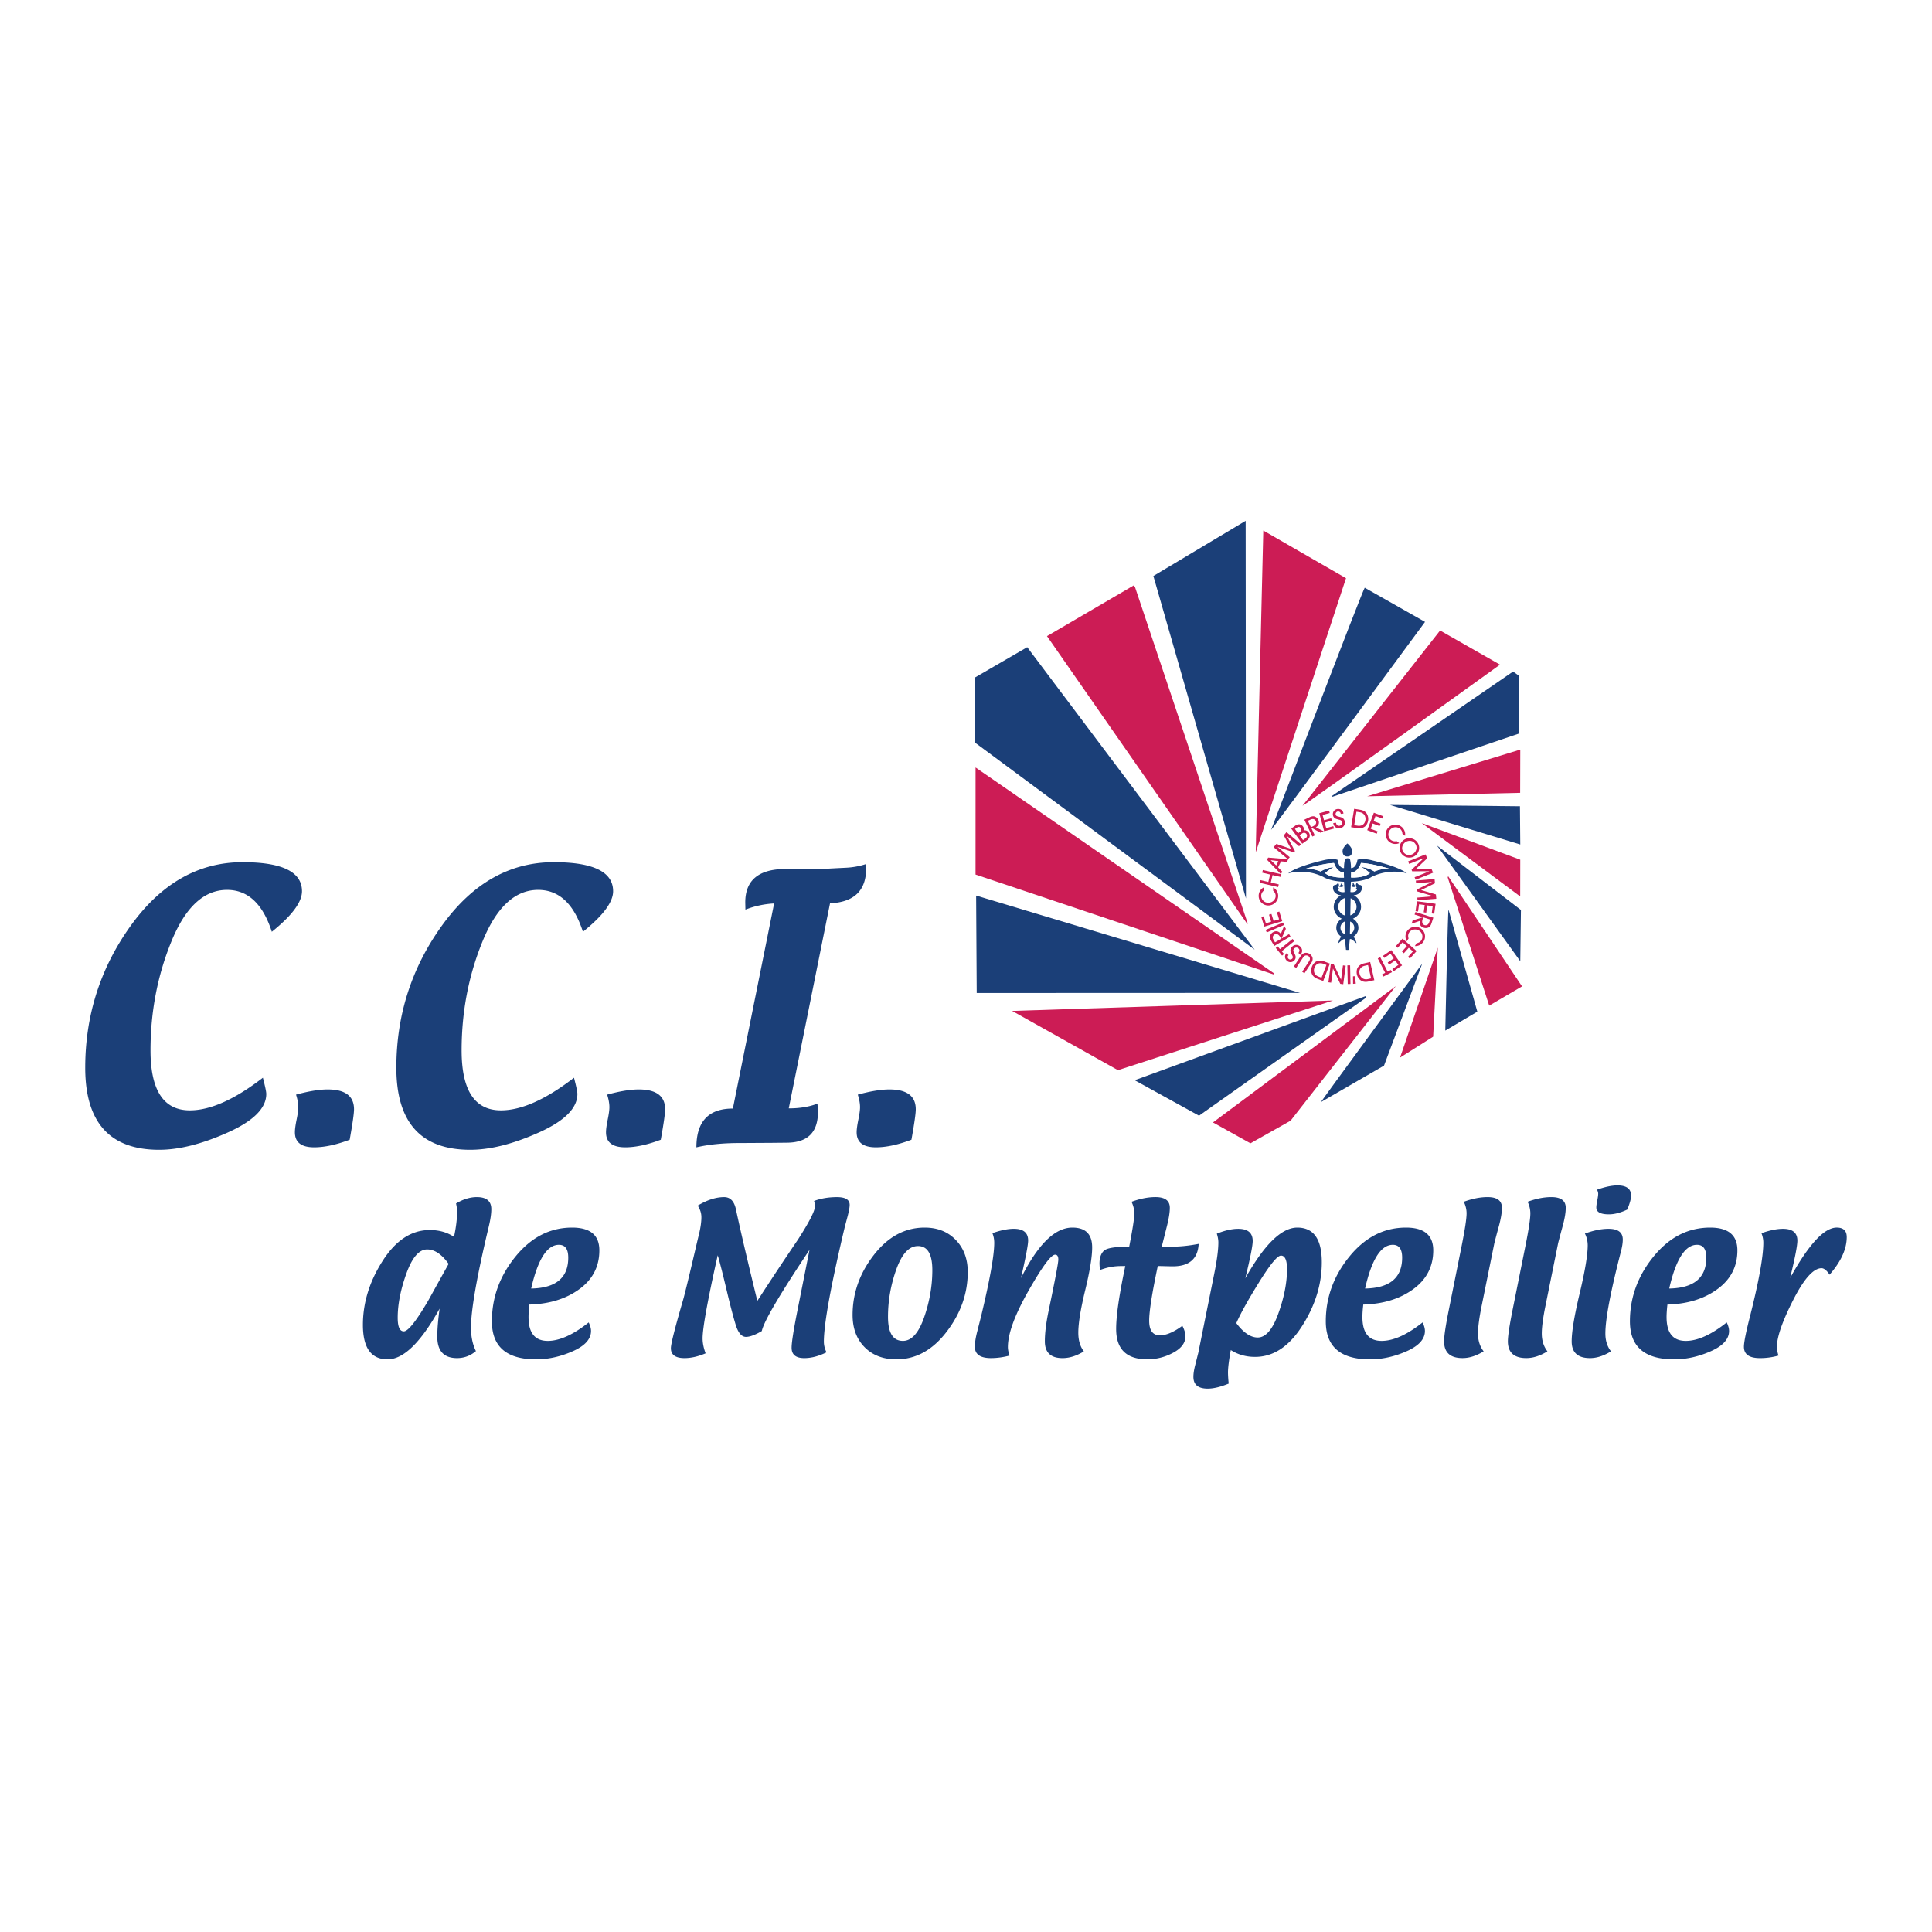
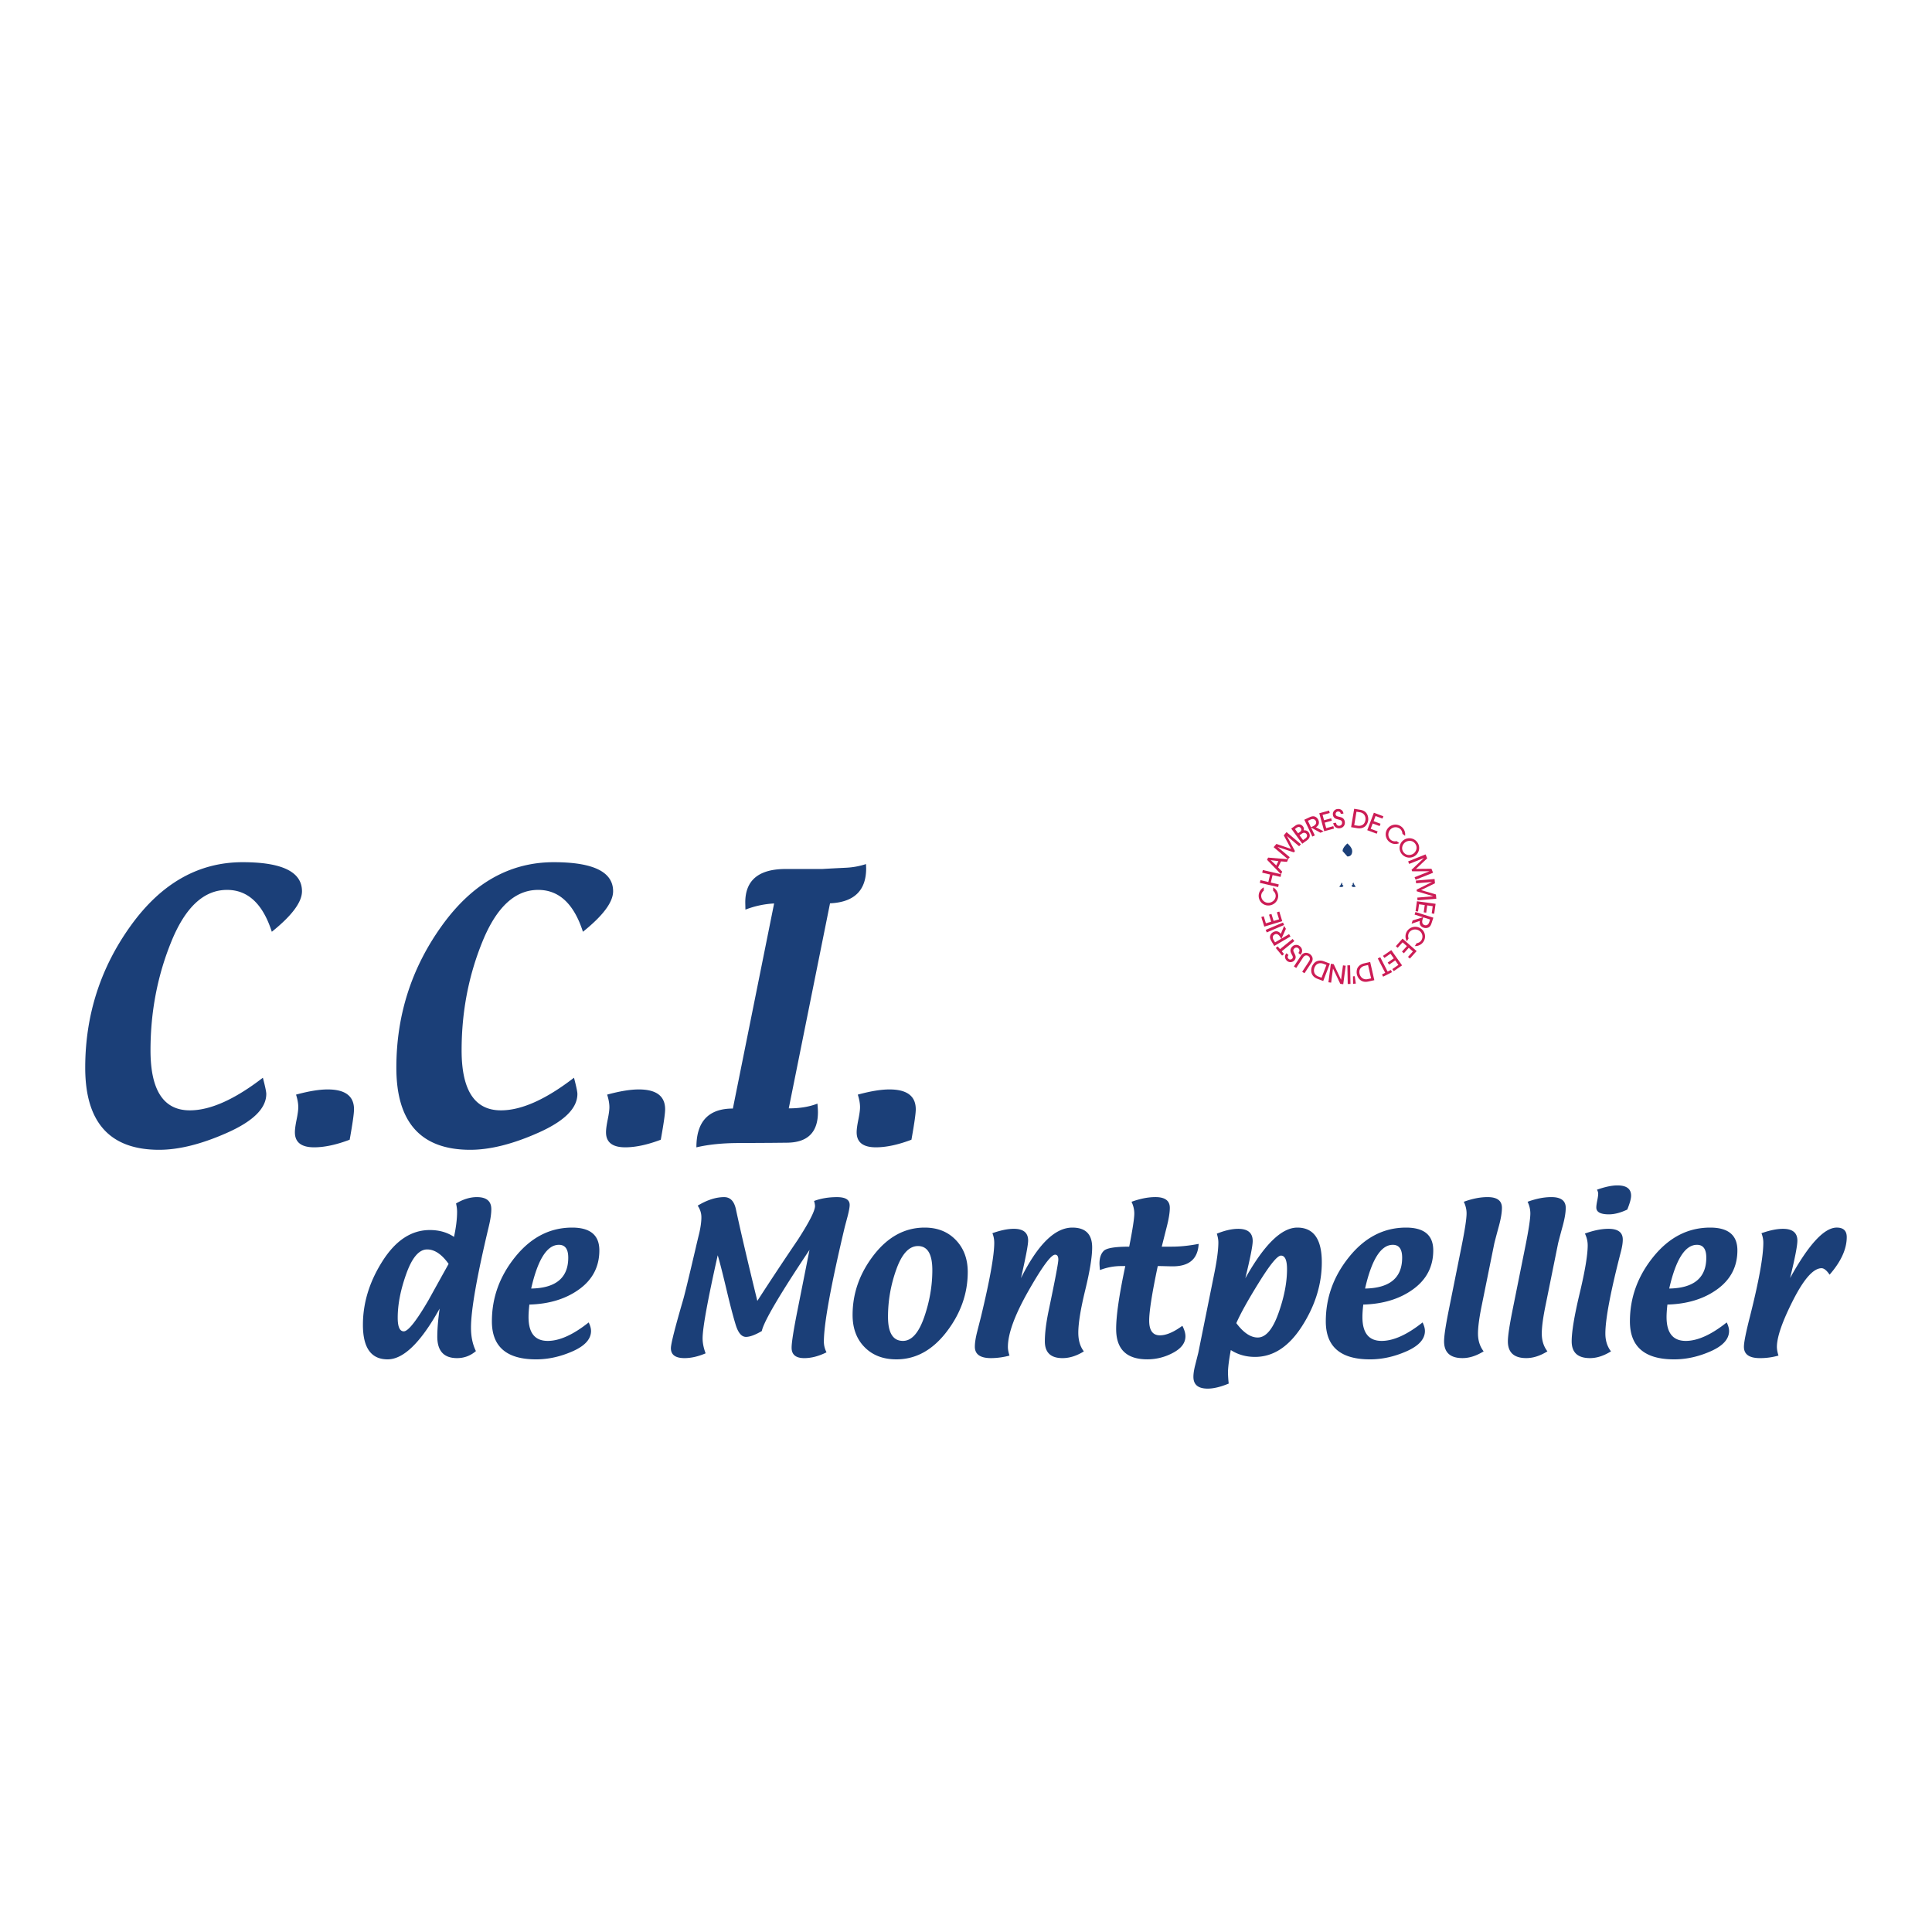
<svg xmlns="http://www.w3.org/2000/svg" width="2500" height="2500" viewBox="0 0 192.756 192.756">
  <g fill-rule="evenodd" clip-rule="evenodd">
    <path fill="#fff" d="M0 0h192.756v192.756H0V0z" />
    <path fill="#fff" d="M95.604 66.732L124.4 50.228l28.936 16.521v32.978L124.4 115.91 95.604 99.607V66.732z" />
-     <path d="M136.994 85.864c-1.061-.29-1.561-.083-1.561-.083-.137.89-.646.828-.646.828s.023-.415-.113-.944l-.236-.037.004.004-.23.037c-.145.531-.115.943-.115.943s-.514.062-.648-.829c0 0-.502-.205-1.562.084 0 0-2.574.585-3.365 1.276 0 0 1.645-.556 3.504.348 0 0 .602.435 2.07.484l.052 1.025s-.26.082-.553-.087c0 0-.275-.248.068-.17l-.133-.17c-.018-.031.184-.288-.053-.51 0 0-.029.208-.311.241-.146.016-.18.182-.168.336.043.438.49.683.807.678a1.29 1.29 0 0 0-.738 1.155c0 .527.332.981.812 1.184-.332.183-.555.52-.555.91 0 .372.199.697.504.886-.119.063-.34.622-.301.643.041.023.531-.551.66-.374l.102 1.044.139.012.139-.012.1-1.044c.133-.177.623.397.662.374.037-.021-.186-.583-.303-.645.305-.187.504-.514.504-.884 0-.39-.223-.725-.551-.909.479-.201.812-.656.812-1.185 0-.495-.291-.924-.715-1.143-.01-.01-.02-.013-.02-.013.316.013.781-.236.822-.681.012-.154-.021-.32-.166-.335-.285-.031-.314-.241-.314-.241-.236.22-.031.479-.049.509l-.133.17c.344-.077.064.17.064.17-.289.171-.551.087-.551.087l.057-1.024c1.469-.048 2.066-.487 2.066-.487 1.865-.903 3.508-.349 3.508-.349-.792-.688-3.366-1.272-3.366-1.272zm-4.783 1.256s.191-.23.836-.606c0 0-.617.018-1.287.436 0 0-.824-.356-1.531-.263 0 0 1.801-.552 2.863-.584 0 0 .281.952.98.939l.016.515c0-.001-1.301.067-1.877-.437zm1.307 3.352c0-.407.27-.749.639-.865l.033 1.735a.905.905 0 0 1-.672-.87zm.22 2.093c0-.297.197-.548.465-.642l.025 1.292a.68.68 0 0 1-.49-.65zm1.379 0a.68.68 0 0 1-.436.633l.023-1.256a.677.677 0 0 1 .413.623zm-.365-2.94a.901.901 0 0 1-.033 1.703l.033-1.703zm2.369-2.68c-.668-.42-1.289-.437-1.289-.437.65.376.84.607.84.607-.582.506-1.877.437-1.877.437l.01-.515c.703.012.982-.938.982-.938 1.066.029 2.865.584 2.865.584-.705-.094-1.531.262-1.531.262z" fill="#1b3f78" />
    <path d="M134.805 87.038l-.01.515s1.295.069 1.877-.437c0 0-.189-.231-.84-.607 0 0 .621.017 1.289.437 0 0 .826-.355 1.531-.261 0 0-1.799-.555-2.865-.584 0-.001-.279.949-.982.937z" fill="#fff" />
    <path d="M135.266 88.463s-.219-.218-.229-.42c0 0-.123.083-.07.228l-.119.078s.007.238.418.114z" fill="#1b3f78" />
    <path d="M133.092 86.102c-1.062.032-2.863.584-2.863.584.707-.093 1.531.263 1.531.263.67-.417 1.287-.436 1.287-.436-.645.376-.836.606-.836.606.576.504 1.877.436 1.877.436l-.016-.515c-.699.014-.98-.938-.98-.938z" fill="#fff" />
-     <path d="M133.844 88.047c-.012.201-.23.419-.23.419.412.125.418-.112.418-.112l-.119-.08c.054-.143-.069-.227-.069-.227zM134.43 85.453c.297 0 .479-.177.479-.545 0-.37-.479-.756-.479-.756s-.482.387-.482.756c-.001.368.179.545.482.545z" fill="#1b3f78" />
+     <path d="M133.844 88.047c-.012.201-.23.419-.23.419.412.125.418-.112.418-.112l-.119-.08c.054-.143-.069-.227-.069-.227zM134.43 85.453c.297 0 .479-.177.479-.545 0-.37-.479-.756-.479-.756s-.482.387-.482.756z" fill="#1b3f78" />
    <path fill="#cc1c55" d="M135.164 97.396l.107.737-.275.023-.008-.746.176-.014zM126.088 88.856c-.061.057-.258.224-.258.524a.7.7 0 0 0 .715.69c.406-.002.73-.324.73-.688a.67.67 0 0 0-.252-.508v-.334c.367.205.5.555.502.845 0 .526-.447.954-.982.956a.956.956 0 0 1-.965-.954.969.969 0 0 1 .18-.57c.119-.168.25-.238.33-.287v.326zM127.762 87.491l-.797-.183-.178.745.795.185-.061.265-1.83-.422.065-.267.787.184.176-.747-.787-.183.06-.263 1.83.42-.06.266z" />
    <path d="M128.4 85.989l-.592-.051-.291.602.41.425-.123.257-1.389-1.438.105-.221 2.006.165-.126.261zm-.855-.074l-.756-.095-.002.006.547.522.211-.433z" fill="#cc1c55" />
    <path fill="#cc1c55" d="M129.615 84.433l-1.207-1.019-.006.005.797 1.497-.107.125-1.619-.541-.006.004 1.211 1.02-.176.205-1.432-1.206.278-.326 1.463.5-.729-1.352.277-.325 1.434 1.206-.178.207zM128.826 82.667l.396-.284c.432-.308.703-.029.781.078.123.168.09.301.072.383a.507.507 0 0 1 .494.206c.111.156.234.501-.188.801l-.455.326-1.1-1.51zm1.178 1.148l.242-.172c.225-.161.158-.356.102-.434a.282.282 0 0 0-.162-.11c-.135-.041-.238.03-.316.085l-.215.154.349.477zm-.496-.68l.184-.129c.207-.148.15-.299.086-.388-.154-.213-.363-.064-.412-.03l-.17.121.312.426zM131.746 83.084l-.93-.517-.006.003.371.779-.246.116-.803-1.682.525-.246c.238-.111.391-.112.52-.07a.618.618 0 0 1 .344.326c.213.444-.129.691-.236.741l.773.407-.312.143zm-.951-.549l.17-.079c.102-.046.465-.222.312-.547-.068-.14-.246-.27-.529-.138l-.26.121.307.643zM132.115 82.932l-.49-1.795.977-.264.066.241-.713.193.143.529.714-.194.063.24-.709.194.15.545.709-.193.067.242-.977.262zM133.295 82.087c.006.062.062.331.338.301.172-.018.285-.149.264-.344-.02-.207-.197-.235-.332-.27-.262-.069-.324-.091-.42-.166a.487.487 0 0 1-.164-.333.512.512 0 0 1 .465-.56c.312-.033.559.146.592.457l-.271.029c-.021-.205-.182-.25-.289-.238-.162.017-.236.172-.223.279.02.177.191.207.277.229.244.062.59.097.641.543.035.322-.168.584-.512.62-.256.03-.594-.106-.639-.519l.273-.028zM135.105 80.693l.598.098c.389.062.594.246.701.461.1.203.123.437.096.615-.039.248-.18.497-.34.609-.246.174-.508.19-.77.148l-.59-.096.305-1.835zm.006 1.635l.326.052c.324.051.707-.049.791-.557.047-.276-.061-.705-.564-.786l-.33-.053-.223 1.344zM136.41 82.828l.662-1.743.948.355-.09.231-.692-.257-.193.512.691.259-.09.233-.691-.259-.201.53.693.257-.09.234-.947-.352zM139.922 83.193c-.01-.083-.021-.343-.266-.523a.711.711 0 0 0-.99.151c-.24.321-.178.772.117.99a.675.675 0 0 0 .559.108l.268.2a.963.963 0 0 1-1.161-1.461.969.969 0 0 1 1.355-.189.964.964 0 0 1 .346.486c.066.196.045.339.033.436l-.261-.198zM139.85 85.197a.961.961 0 0 1 .156-1.358.979.979 0 0 1 1.371.16.958.958 0 0 1-.162 1.361.978.978 0 0 1-1.365-.163zm1.328-1.044c-.297-.376-.768-.286-1-.101-.244.188-.432.616-.133.991s.766.287.998.106c.26-.204.424-.633.135-.996zM141.133 87.521l1.471-.589-.002-.009-1.707.009-.065-.151 1.232-1.171v-.005l-1.47.589-.104-.252 1.742-.698.161.395-1.123 1.053 1.548-.015.161.396-1.741.698-.103-.25zM141.404 89.555l1.58-.134v-.008l-1.636-.489-.01-.164 1.525-.759v-.006l-1.58.132-.025-.27 1.871-.158.037.427-1.385.678 1.481.437.039.426-1.873.158-.024-.27zM141.369 89.917l1.861.257-.14.993-.248-.034.099-.724-.548-.077-.1.726-.248-.035.1-.726-.565-.077-.101.724-.249-.035.139-.992zM140.939 91.835l1.02-.319.004-.005-.83-.264.086-.258 1.785.568-.178.55c-.08.249-.182.358-.303.423a.626.626 0 0 1-.477.028c-.473-.151-.418-.568-.383-.683l-.828.284.104-.324zm1.059-.313l-.059.177c-.033.106-.15.489.195.601.146.048.361.005.459-.287l.088-.273-.683-.218zM141.332 94.107c.082-.015.342-.06.492-.319a.695.695 0 0 0-.268-.956c-.346-.2-.791-.085-.979.231a.665.665 0 0 0-.041.562l-.172.288a.948.948 0 0 1-.002-.979.983.983 0 0 1 1.334-.333.95.95 0 0 1 .348 1.309.965.965 0 0 1-.449.398c-.188.086-.334.083-.432.081l.169-.282zM139.934 93.648l1.404 1.241-.676.75-.187-.168.492-.545-.414-.365-.489.546-.189-.165.49-.547-.427-.378-.491.547-.185-.165.672-.751zM138.809 94.793l1.076 1.523-.828.575-.145-.203.606-.419-.317-.45-.607.419-.143-.205.606-.417-.327-.465-.607.42-.144-.204.83-.574zM137.707 95.5l.736 1.436.325-.163.113.221-.885.449-.117-.22.324-.164-.742-1.435.246-.124zM137.117 97.793l-.596.133c-.379.084-.641-.01-.822-.166a1.06 1.06 0 0 1-.32-.535c-.055-.246-.02-.529.084-.691.166-.256.398-.367.656-.424l.584-.132.414 1.815zm-.627-1.512l-.318.07c-.32.072-.637.312-.525.811.062.275.322.633.824.521l.324-.072-.305-1.33zM134.701 96.309l.037 1.859-.275.006-.035-1.86.273-.005zM133.062 96.193l.731 1.547h.006l.189-1.426.272.036-.244 1.845-.295-.039-.725-1.521-.004-.001-.183 1.405-.272-.037.242-1.844.283.035zM132.018 97.873l-.566-.213c-.369-.139-.529-.357-.598-.588a1.023 1.023 0 0 1 .035-.623c.086-.234.275-.452.455-.53.275-.122.535-.087.781.007l.559.211-.666 1.736zm.322-1.602l-.307-.115c-.309-.114-.703-.088-.887.389-.105.266-.086.705.395.885l.309.115.49-1.274zM129.787 95.364a.637.637 0 0 1 .42-.297.688.688 0 0 1 .74.475.628.628 0 0 1-.105.502l-.693 1.057-.229-.148.686-1.049c.193-.289.006-.468-.076-.521-.086-.057-.326-.151-.516.138l-.689 1.05-.232-.148.694-1.059zM129.541 95.072c.041-.045.209-.264.008-.45-.125-.116-.301-.12-.436.025-.145.152-.051.302.012.425.117.239.139.303.145.421a.479.479 0 0 1-.148.341.517.517 0 0 1-.732.015c-.227-.212-.252-.513-.035-.743l.203.186c-.145.15-.078.3.008.375.115.111.279.063.355-.016.123-.131.033-.28-.006-.357-.111-.224-.311-.507-.004-.834a.554.554 0 0 1 .812-.02c.189.174.303.515.016.818l-.198-.186zM129.139 93.89l-1.258 1.018.226.276-.193.158-.631-.764.196-.157.226.276 1.26-1.018.174.211zM128.293 92.667l-.434.967.002.005.75-.441.141.234-1.619.947-.293-.496c-.135-.225-.15-.375-.117-.506a.582.582 0 0 1 .293-.37c.428-.25.705.064.77.17l.334-.803.173.293zm-.463.989l-.098-.159c-.057-.096-.268-.44-.58-.256-.135.079-.246.267-.088.531l.148.247.618-.363zM128.113 92.288l-1.726.74-.11-.25 1.727-.737.109.247zM127.93 91.906l-1.793.543-.295-.96.24-.073.215.701.527-.16-.215-.699.243-.073.216.698.545-.162-.217-.701.241-.073.293.959z" />
-     <path fill="#1b3f78" d="M124.309 89.641l-9.237-32.173 9.207-5.505.03 37.678zM142.176 62.045s-15.338 20.835-15.359 20.751c0 0 9.236-24.202 9.344-24.16l6.015 3.409zM125.18 94.754L97.26 74.078l.033-6.495 5.193-3.013 22.694 30.184zM151.531 73.193l-18.557 6.286c-.062.019-.105 0-.123-.042l18.107-12.436.568.403.005 5.789zM151.678 84.255l-12.994-3.946 12.961.132.033 3.814zM151.678 95.902l-8.307-11.539 8.373 6.428-.066 5.111zM129.697 99.059l-32.25.013-.058-9.721 32.308 9.708zM147.393 100.932l-3.197 1.889s.258-12.129.322-12.067l2.875 10.178zM138.084 106.316l-6.287 3.633c-.062 0 10.098-13.807 10.098-13.807l-3.811 10.174zM136.271 99.555l-16.645 11.756-6.336-3.49-.045-.062 22.982-8.369c.087.018.044.165.044.165z" />
-     <path d="M134.293 57.688l-9.006 27.345c-.02.042.752-32.102.752-32.102l8.254 4.757zM124.471 92.092c0 .02.02.083-.023.104l-19.99-28.729 8.67-5.07.125.214 11.218 33.481zM149.654 66.313s-19.174 13.81-19.703 14.081l13.727-17.489 5.976 3.408zM151.666 79.1l-15.264.344 15.276-4.657-.012 4.313zM127.1 97.105v.125l-29.77-9.974.002-10.686L127.1 97.105zM151.676 85.774l-.006 3.666-9.822-7.321 9.828 3.655zM151.854 98.41l-3.276 1.92-4.137-12.782.041-.125 7.372 10.987zM142.986 103.43l-3.302 2.084 3.767-10.972-.465 8.888zM128.76 111.812l-4.004 2.256-3.738-2.082 18.238-13.597-10.496 13.423zM132.992 99.82l-21.455 6.95-10.558-5.911 32.013-1.039z" fill="#cc1c55" />
    <path d="M26.227 107.525c.227.865.34 1.404.34 1.619 0 1.416-1.282 2.697-3.848 3.846-2.565 1.148-4.847 1.725-6.845 1.725-4.914 0-7.371-2.73-7.371-8.188 0-5.244 1.518-9.971 4.553-14.186 3.036-4.212 6.752-6.32 11.153-6.32 3.946 0 5.92.967 5.92 2.899 0 1.086-1.004 2.434-3.01 4.043-.896-2.785-2.385-4.178-4.466-4.178-2.298 0-4.146 1.706-5.542 5.116-1.397 3.41-2.095 7.041-2.095 10.892 0 3.992 1.307 5.986 3.92 5.986 2.042.002 4.472-1.08 7.291-3.254zM29.535 109.211c1.26-.344 2.312-.518 3.157-.518 1.752 0 2.628.662 2.628 1.984 0 .42-.145 1.43-.433 3.033-1.336.506-2.517.758-3.542.758-1.283 0-1.923-.5-1.923-1.5 0-.291.056-.711.168-1.26.112-.547.169-.961.169-1.24 0-.376-.075-.794-.224-1.257zM57.267 107.525c.227.865.34 1.404.34 1.619 0 1.416-1.282 2.697-3.848 3.846-2.565 1.148-4.847 1.725-6.845 1.725-4.914 0-7.37-2.73-7.37-8.188 0-5.244 1.517-9.971 4.553-14.186 3.035-4.212 6.752-6.32 11.153-6.32 3.946 0 5.92.967 5.92 2.899 0 1.086-1.004 2.434-3.011 4.043-.896-2.785-2.384-4.178-4.466-4.178-2.298 0-4.145 1.706-5.542 5.116-1.398 3.41-2.096 7.041-2.096 10.892 0 3.992 1.306 5.986 3.92 5.986 2.043.002 4.473-1.08 7.292-3.254zM60.574 109.211c1.26-.344 2.312-.518 3.158-.518 1.751 0 2.628.662 2.628 1.984 0 .42-.145 1.43-.433 3.033-1.336.506-2.518.758-3.542.758-1.283 0-1.923-.5-1.923-1.5 0-.291.056-.711.168-1.26.112-.547.169-.961.169-1.24 0-.376-.075-.794-.225-1.257zM77.234 90.139a9.233 9.233 0 0 0-2.863.615l-.015-.719c0-2.202 1.321-3.314 3.965-3.336h3.71c.714-.042 1.501-.084 2.364-.125a7.423 7.423 0 0 0 2.006-.366l.016.423c0 2.221-1.202 3.385-3.605 3.493l-4.117 20.459c1.098 0 2.053-.158 2.861-.475.033.379.05.66.05.846 0 2.025-1.035 3.043-3.104 3.053l-1.569.016-3.185.018c-1.628 0-3.051.143-4.268.43 0-2.58 1.212-3.871 3.639-3.871l4.115-20.461zM85.582 109.211c1.261-.344 2.313-.518 3.156-.518 1.753 0 2.628.662 2.628 1.984 0 .42-.144 1.43-.432 3.033-1.336.506-2.517.758-3.542.758-1.283 0-1.924-.5-1.924-1.5 0-.291.057-.711.169-1.26.111-.547.169-.961.169-1.24 0-.376-.075-.794-.224-1.257zM42.738 129.738c-1.204 2.061-2.021 3.09-2.451 3.09-.405 0-.607-.451-.607-1.357 0-1.336.288-2.805.865-4.408s1.267-2.406 2.071-2.406c.742 0 1.457.48 2.143 1.441-.675 1.211-1.348 2.425-2.021 3.64zm.89 3.614c0 1.434.656 2.148 1.969 2.148.709 0 1.337-.232 1.885-.701-.328-.666-.491-1.443-.491-2.33 0-1.783.594-5.162 1.783-10.133.162-.682.244-1.246.244-1.695 0-.805-.481-1.205-1.441-1.205-.674 0-1.366.211-2.078.635.069.301.104.574.104.824 0 .725-.103 1.561-.307 2.51-.681-.455-1.485-.684-2.415-.684-1.829 0-3.398 1.027-4.708 3.084-1.311 2.055-1.965 4.18-1.965 6.375 0 2.297.821 3.443 2.463 3.443 1.586 0 3.316-1.688 5.189-5.061-.155 1.118-.232 2.047-.232 2.79zM55.765 124.195c.62 0 .929.428.929 1.279 0 2.012-1.233 3.041-3.699 3.084.663-2.908 1.586-4.363 2.77-4.363zm2.041 4.422c1.327-.969 1.991-2.258 1.991-3.867 0-1.516-.906-2.273-2.718-2.273-2.2 0-4.083.965-5.651 2.895-1.568 1.93-2.352 4.082-2.352 6.461 0 2.527 1.469 3.791 4.407 3.791 1.218 0 2.438-.27 3.656-.809s1.828-1.215 1.828-2.025c0-.25-.078-.533-.234-.852-1.544 1.229-2.907 1.844-4.088 1.844-1.276 0-1.913-.793-1.913-2.377 0-.334.028-.75.084-1.248 1.998-.057 3.662-.569 4.99-1.54zM71.608 125.236c-1.006 4.488-1.509 7.252-1.509 8.293 0 .461.1.959.3 1.494-.749.318-1.451.477-2.106.477-.906 0-1.358-.33-1.358-.99 0-.424.402-2.018 1.207-4.779.163-.555.571-2.234 1.227-5.039.125-.537.251-1.074.383-1.609.15-.637.225-1.186.225-1.646 0-.398-.123-.783-.368-1.15.938-.566 1.819-.85 2.639-.85.61 0 1.001.404 1.175 1.215.46 2.152 1.172 5.197 2.136 9.139a319.345 319.345 0 0 1 4.048-6.109c1.136-1.764 1.707-2.883 1.707-3.357 0-.123-.033-.293-.094-.504.688-.256 1.45-.383 2.287-.383.843 0 1.265.258 1.265.777 0 .219-.065.58-.193 1.086l-.296 1.113c-1.391 5.861-2.085 9.676-2.085 11.441 0 .361.088.717.263 1.066-.773.387-1.513.58-2.217.58-.843 0-1.264-.346-1.264-1.037 0-.523.192-1.752.576-3.686l1.209-6.078c-2.976 4.453-4.563 7.154-4.761 8.102-.666.387-1.191.58-1.576.58-.442 0-.787-.41-1.035-1.232-.25-.82-.536-1.912-.858-3.27-.402-1.7-.709-2.913-.927-3.644zM88.596 131.379c0-1.611.276-3.191.833-4.74.555-1.547 1.272-2.32 2.156-2.32.956 0 1.434.801 1.434 2.402 0 1.574-.274 3.145-.819 4.711-.548 1.566-1.252 2.35-2.114 2.35-.995-.001-1.49-.802-1.49-2.403zm5.844 1.498c1.407-1.832 2.112-3.822 2.112-5.971 0-1.303-.397-2.367-1.19-3.191-.793-.826-1.828-1.238-3.108-1.238-1.966 0-3.656.91-5.071 2.732-1.413 1.822-2.12 3.818-2.12 5.986 0 1.332.399 2.404 1.198 3.213.798.811 1.856 1.215 3.174 1.215 1.929 0 3.598-.916 5.005-2.746zM101.863 127.518c1.68-3.361 3.389-5.041 5.125-5.041 1.318 0 1.977.66 1.977 1.98 0 .939-.23 2.357-.691 4.252-.461 1.893-.691 3.312-.691 4.26 0 .76.184 1.379.553 1.859-.717.447-1.428.672-2.129.672-1.176 0-1.762-.559-1.762-1.674 0-.83.127-1.854.381-3.072.643-3.07.963-4.762.963-5.074 0-.334-.105-.5-.318-.5-.406 0-1.293 1.203-2.662 3.611-1.369 2.406-2.053 4.275-2.051 5.607 0 .236.055.52.16.85a7.24 7.24 0 0 1-1.846.252c-1.072 0-1.611-.379-1.611-1.139 0-.4.08-.9.234-1.506l.377-1.479c.883-3.67 1.324-6.129 1.324-7.375 0-.344-.061-.666-.184-.965.826-.293 1.537-.438 2.139-.438.949 0 1.426.391 1.426 1.172-.001.439-.241 1.687-.714 3.748zM112.271 126.316h-.424c-.713 0-1.414.133-2.102.398a6.356 6.356 0 0 1-.049-.645c0-.572.145-.996.43-1.273.285-.279 1.131-.416 2.535-.416.338-1.715.508-2.816.508-3.307 0-.396-.092-.785-.277-1.17.861-.312 1.656-.469 2.383-.469.959 0 1.438.357 1.438 1.072 0 .471-.105 1.119-.318 1.941-.318 1.256-.479 1.9-.486 1.932h1.016c.816 0 1.705-.092 2.666-.277-.08 1.494-.941 2.24-2.58 2.24-.15 0-.393-.004-.729-.014s-.594-.014-.771-.014c-.572 2.701-.857 4.518-.857 5.445 0 .979.355 1.467 1.072 1.467.627 0 1.375-.318 2.238-.953.205.395.307.744.307 1.051 0 .656-.41 1.203-1.229 1.641a5.372 5.372 0 0 1-2.574.656c-2.072 0-3.109-1.008-3.109-3.027-.002-1.324.303-3.418.912-6.278zM125.621 127.924c1.1-1.768 1.824-2.652 2.18-2.652.404 0 .605.451.605 1.357 0 1.336-.287 2.805-.861 4.408s-1.262 2.406-2.062 2.406c-.709 0-1.422-.479-2.135-1.434.416-.952 1.173-2.316 2.273-4.085zm-3.105 9.023c0-.48.092-1.23.281-2.252.709.455 1.516.684 2.418.684 1.82 0 3.385-1.027 4.697-3.082 1.311-2.053 1.965-4.174 1.965-6.361 0-2.307-.816-3.459-2.445-3.459-1.564 0-3.293 1.686-5.186 5.057.49-2.008.736-3.246.736-3.715 0-.812-.48-1.219-1.447-1.219-.625 0-1.336.162-2.133.484.104.324.154.615.154.871 0 .729-.137 1.775-.414 3.141l-1.586 7.865c0 .006-.102.406-.301 1.197-.125.479-.188.881-.188 1.207 0 .785.473 1.178 1.424 1.178.588 0 1.287-.168 2.098-.504a11.203 11.203 0 0 1-.073-1.092zM138.963 124.195c.619 0 .93.428.93 1.279 0 2.012-1.234 3.041-3.699 3.084.661-2.908 1.585-4.363 2.769-4.363zm2.041 4.422c1.328-.969 1.992-2.258 1.992-3.867 0-1.516-.906-2.273-2.719-2.273-2.197 0-4.084.965-5.65 2.895-1.568 1.93-2.352 4.082-2.352 6.461 0 2.527 1.469 3.791 4.406 3.791 1.219 0 2.436-.27 3.656-.809 1.219-.539 1.828-1.215 1.828-2.025 0-.25-.078-.533-.234-.852-1.545 1.229-2.908 1.844-4.09 1.844-1.273 0-1.912-.793-1.912-2.377 0-.334.027-.75.086-1.248 1.999-.057 3.661-.569 4.989-1.54zM146.043 119.902c.85-.312 1.641-.467 2.371-.467.955 0 1.434.355 1.434 1.07 0 .461-.098 1.053-.291 1.777a99.96 99.96 0 0 0-.463 1.74l-1.266 6.248c-.246 1.209-.369 2.137-.369 2.779 0 .697.189 1.291.564 1.775-.725.449-1.428.674-2.109.674-1.225 0-1.838-.559-1.838-1.674 0-.529.156-1.572.469-3.125l1.279-6.373c.33-1.646.496-2.736.496-3.266 0-.39-.093-.777-.277-1.158zM152.408 119.902c.85-.312 1.639-.467 2.369-.467.955 0 1.436.355 1.436 1.07 0 .461-.098 1.053-.293 1.777a99.96 99.96 0 0 0-.463 1.74l-1.264 6.248c-.246 1.209-.369 2.137-.369 2.779 0 .697.188 1.291.562 1.775-.723.449-1.428.674-2.107.674-1.225 0-1.838-.559-1.838-1.674 0-.529.156-1.572.467-3.125l1.281-6.373c.33-1.646.494-2.736.494-3.266a2.626 2.626 0 0 0-.275-1.158zM158.127 123.074c.861-.316 1.648-.475 2.352-.475.951 0 1.426.355 1.426 1.072 0 .324-.061.717-.18 1.178-1.037 4.008-1.557 6.74-1.557 8.199 0 .703.186 1.297.561 1.777-.723.449-1.42.674-2.096.674-1.219 0-1.826-.557-1.826-1.674 0-.965.266-2.562.799-4.795s.799-3.83.799-4.797a2.645 2.645 0 0 0-.278-1.159zm4.227-2.396c-.668.318-1.281.477-1.836.477-.836 0-1.254-.227-1.254-.682 0-.156.031-.389.094-.697.062-.307.094-.539.094-.695a.841.841 0 0 0-.123-.383c.805-.287 1.486-.43 2.041-.43.91 0 1.365.342 1.365 1.027-.001.299-.128.76-.381 1.383zM169.307 124.195c.621 0 .93.428.93 1.279 0 2.012-1.232 3.041-3.699 3.084.663-2.908 1.587-4.363 2.769-4.363zm2.041 4.422c1.328-.969 1.992-2.258 1.992-3.867 0-1.516-.906-2.273-2.717-2.273-2.201 0-4.084.965-5.652 2.895s-2.354 4.082-2.354 6.461c0 2.527 1.469 3.791 4.408 3.791 1.219 0 2.438-.27 3.656-.809s1.828-1.215 1.828-2.025c0-.25-.078-.533-.234-.852-1.543 1.229-2.906 1.844-4.088 1.844-1.275 0-1.914-.793-1.914-2.377 0-.334.029-.75.084-1.248 2-.057 3.663-.569 4.991-1.54zM177.439 135.246a6.627 6.627 0 0 1-1.854.254c-1.064 0-1.594-.377-1.594-1.133 0-.432.197-1.428.596-2.99.893-3.533 1.34-6.002 1.34-7.4 0-.312-.062-.625-.186-.938.828-.293 1.543-.439 2.145-.439.959 0 1.439.393 1.439 1.178 0 .506-.242 1.75-.727 3.734 1.854-3.357 3.404-5.035 4.654-5.035.666 0 .998.316.998.949 0 1.189-.57 2.441-1.711 3.75-.291-.43-.561-.645-.803-.645-.809 0-1.754 1.061-2.836 3.186-1.08 2.123-1.619 3.682-1.619 4.676.002.236.053.521.158.853z" fill="#1b3f78" />
  </g>
</svg>